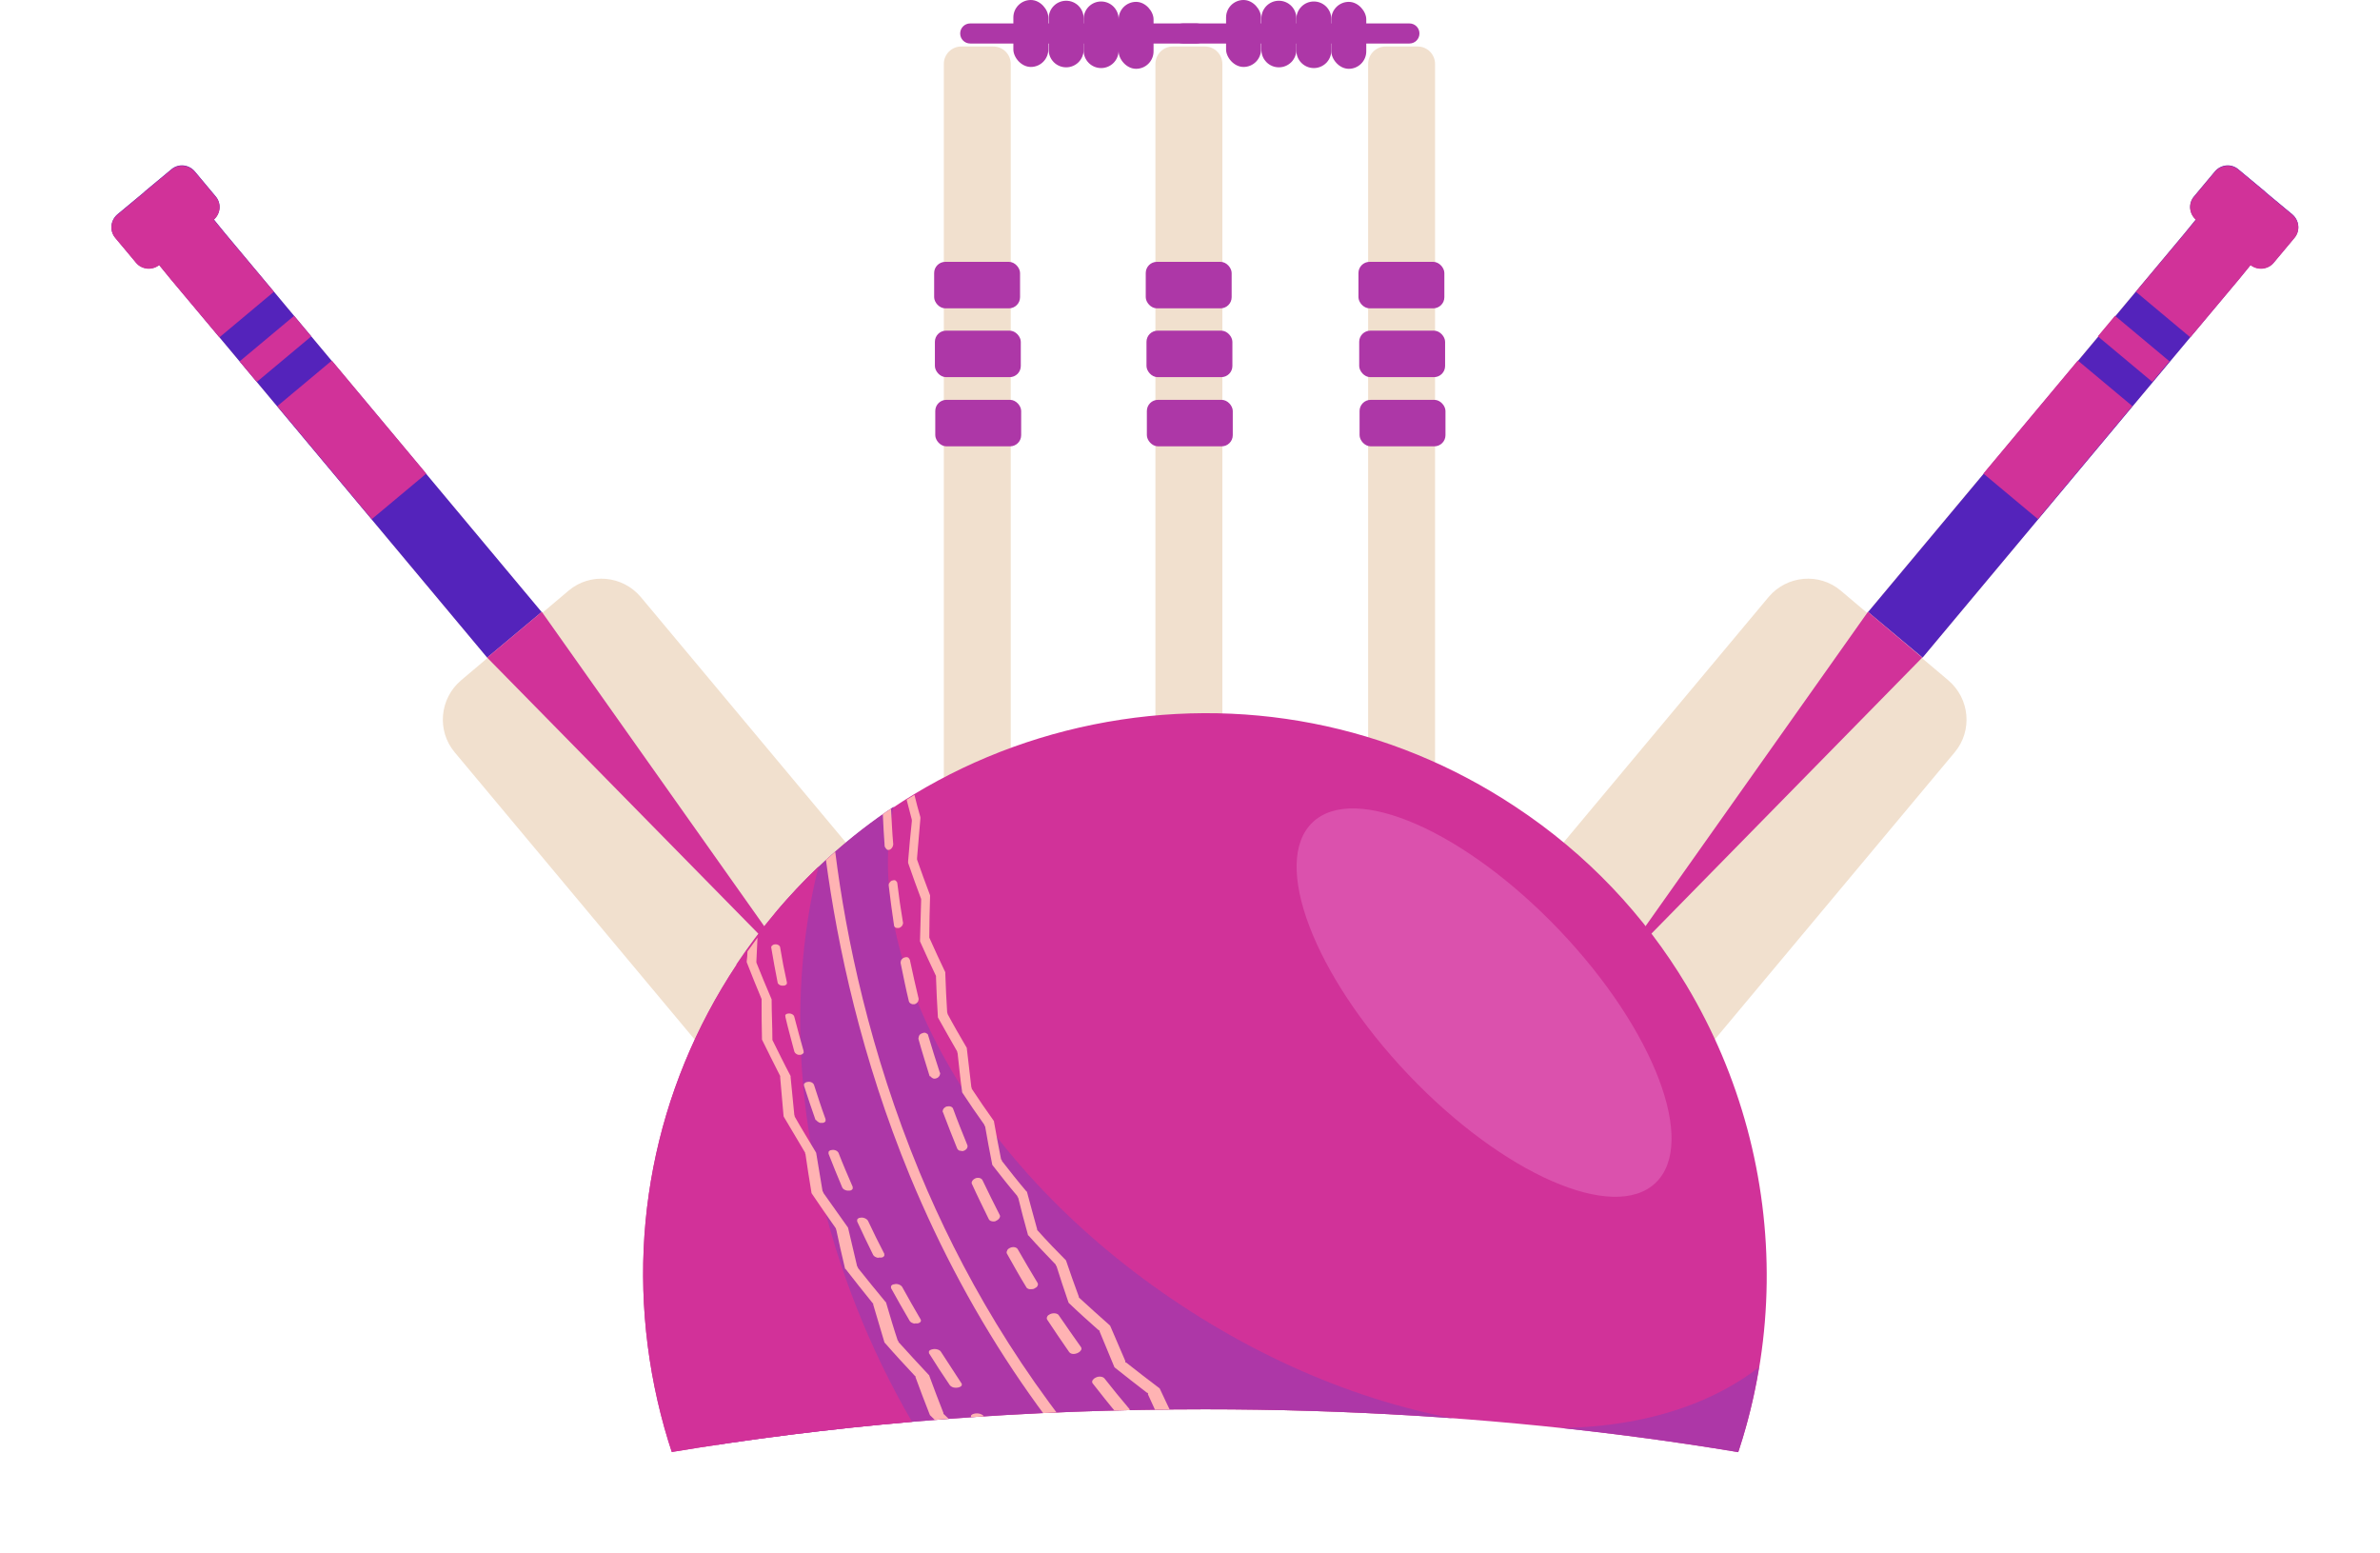
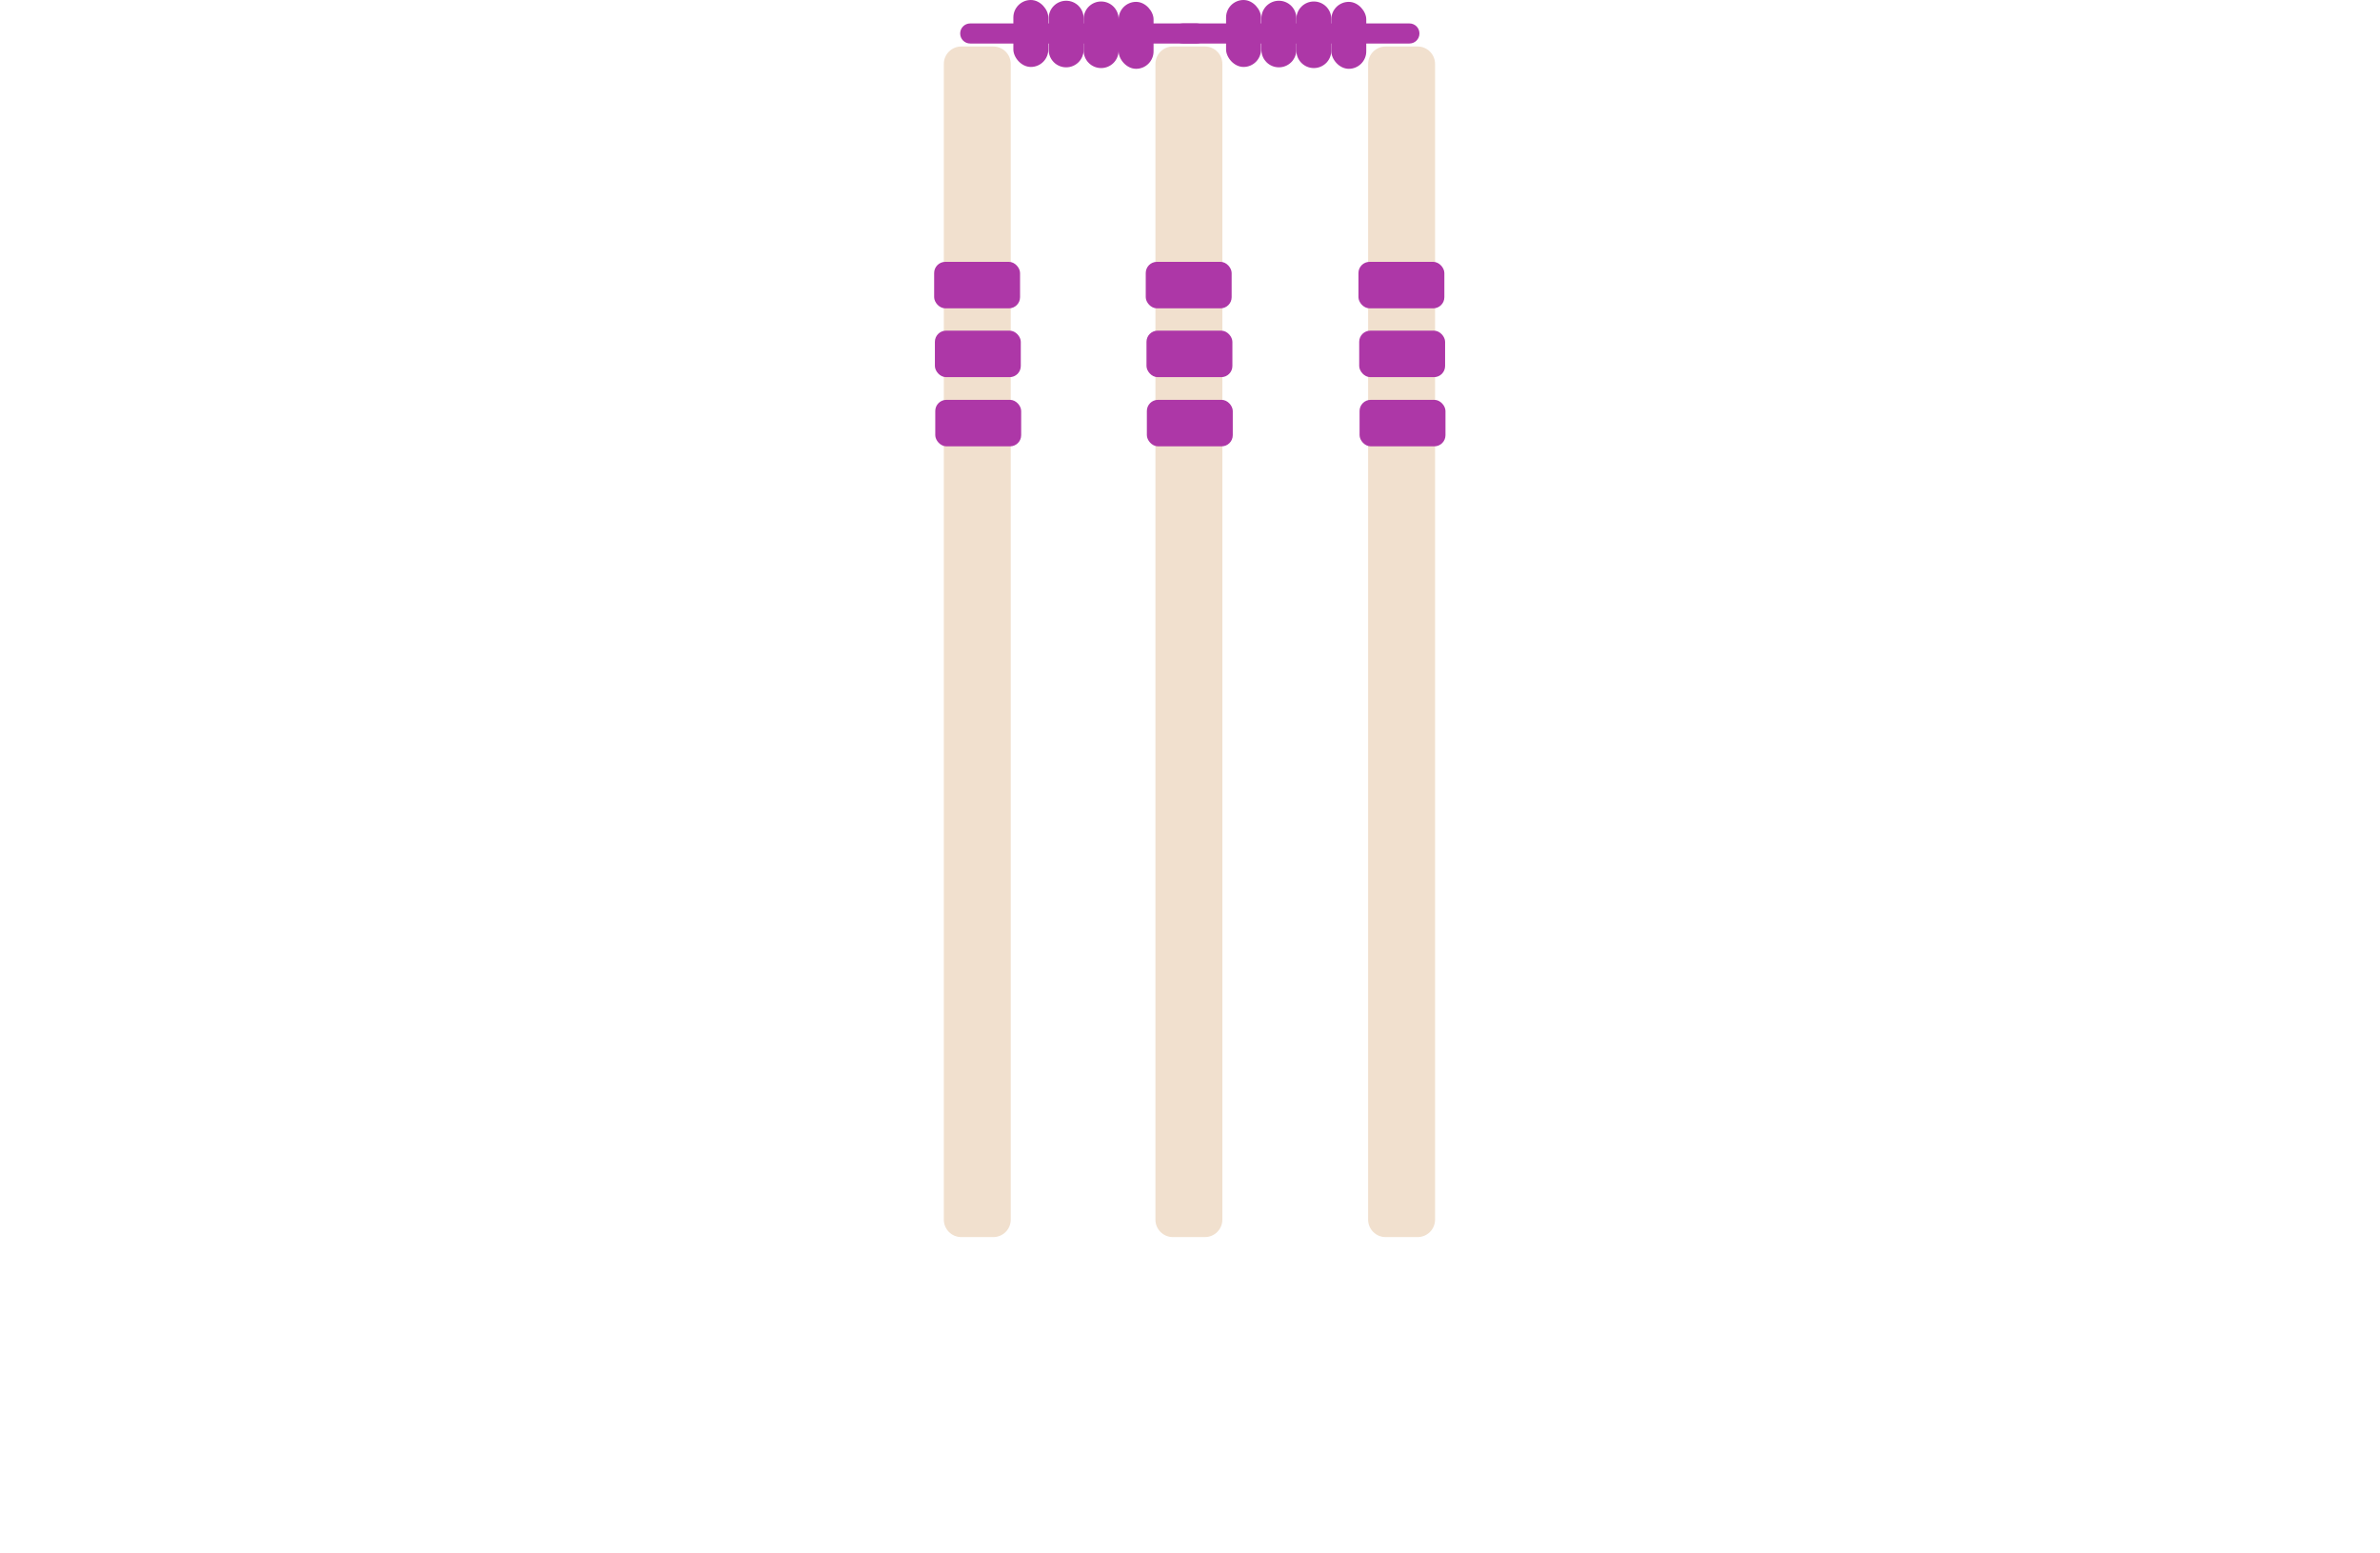
<svg xmlns="http://www.w3.org/2000/svg" id="Layer_2" data-name="Layer 2" viewBox="0 0 64 41.76">
  <defs>
    <style>
      .cls-1 {
        fill: #ad37a7;
      }

      .cls-2 {
        fill: #d13299;
      }

      .cls-3 {
        fill: #ef8bd0;
        opacity: .35;
      }

      .cls-4 {
        fill: #d23199;
      }

      .cls-5 {
        fill: #ffb3b3;
      }

      .cls-6 {
        fill: #5423bb;
      }

      .cls-7, .cls-8 {
        fill: none;
      }

      .cls-9 {
        fill: #f1e0ce;
      }

      .cls-8 {
        clip-path: url(#clippath);
      }
    </style>
    <clipPath id="clippath">
-       <path class="cls-7" d="m7.21,41.76c6.89-2.42,15.65-3.87,25.19-3.87,7.67,0,14.84.94,20.94,2.57L64,2.01,0,2.74l7.21,39.02Z" />
-     </clipPath>
+       </clipPath>
  </defs>
  <g id="Layer_1-2" data-name="Layer 1">
    <g>
      <path class="cls-9" d="m26.71,33.26h-.86c-.26,0-.47-.21-.47-.47V1.72c0-.26.21-.47.47-.47h.86c.26,0,.47.21.47.47v31.07c0,.26-.21.47-.47.47Z" />
      <g>
        <rect class="cls-1" x="25.12" y="7.04" width="2.31" height="1.25" rx=".3" ry=".3" />
        <rect class="cls-1" x="25.14" y="8.89" width="2.31" height="1.25" rx=".3" ry=".3" />
        <rect class="cls-1" x="25.15" y="10.75" width="2.31" height="1.25" rx=".3" ry=".3" />
      </g>
      <path class="cls-9" d="m32.4,33.26h-.86c-.26,0-.47-.21-.47-.47V1.72c0-.26.21-.47.47-.47h.86c.26,0,.47.21.47.47v31.07c0,.26-.21.47-.47.47Z" />
      <g>
        <rect class="cls-1" x="30.81" y="7.04" width="2.31" height="1.25" rx=".3" ry=".3" />
        <rect class="cls-1" x="30.83" y="8.89" width="2.31" height="1.25" rx=".3" ry=".3" />
        <rect class="cls-1" x="30.84" y="10.75" width="2.31" height="1.25" rx=".3" ry=".3" />
      </g>
      <path class="cls-9" d="m38.12,33.26h-.86c-.26,0-.47-.21-.47-.47V1.72c0-.26.21-.47.47-.47h.86c.26,0,.47.21.47.47v31.07c0,.26-.21.47-.47.47Z" />
      <g>
        <rect class="cls-1" x="36.53" y="7.04" width="2.31" height="1.25" rx=".3" ry=".3" />
        <rect class="cls-1" x="36.55" y="8.89" width="2.31" height="1.25" rx=".3" ry=".3" />
        <rect class="cls-1" x="36.56" y="10.75" width="2.31" height="1.25" rx=".3" ry=".3" />
      </g>
      <g>
        <g>
          <path class="cls-1" d="m32.18,1.17h-6.09c-.15,0-.27-.12-.27-.27h0c0-.15.12-.27.27-.27h6.09c.15,0,.27.12.27.27h0c0,.15-.12.27-.27.27Z" />
          <g>
            <rect class="cls-1" x="27.25" y="0" width=".94" height="1.8" rx=".47" ry=".47" />
            <path class="cls-1" d="m28.67,1.81h0c-.26,0-.47-.21-.47-.47V.49c0-.26.21-.47.47-.47h0c.26,0,.47.21.47.47v.85c0,.26-.21.47-.47.47Z" />
-             <path class="cls-1" d="m29.61,1.83h0c-.26,0-.47-.21-.47-.47v-.85c0-.26.21-.47.47-.47h0c.26,0,.47.21.47.47v.85c0,.26-.21.47-.47.47Z" />
+             <path class="cls-1" d="m29.61,1.83h0c-.26,0-.47-.21-.47-.47v-.85c0-.26.21-.47.47-.47h0c.26,0,.47.21.47.47v.85c0,.26-.21.47-.47.47" />
            <rect class="cls-1" x="30.08" y=".05" width=".94" height="1.8" rx=".47" ry=".47" />
          </g>
        </g>
        <g>
          <path class="cls-1" d="m37.9,1.17h-6.09c-.15,0-.27-.12-.27-.27h0c0-.15.12-.27.27-.27h6.09c.15,0,.27.12.27.27h0c0,.15-.12.27-.27.27Z" />
          <g>
            <rect class="cls-1" x="32.97" y="0" width=".94" height="1.8" rx=".47" ry=".47" />
            <path class="cls-1" d="m34.39,1.81h0c-.26,0-.47-.21-.47-.47V.49c0-.26.21-.47.47-.47h0c.26,0,.47.21.47.47v.85c0,.26-.21.47-.47.47Z" />
            <path class="cls-1" d="m35.33,1.83h0c-.26,0-.47-.21-.47-.47v-.85c0-.26.21-.47.47-.47h0c.26,0,.47.21.47.47v.85c0,.26-.21.47-.47.47Z" />
            <rect class="cls-1" x="35.8" y=".05" width=".94" height="1.8" rx=".47" ry=".47" />
          </g>
        </g>
      </g>
      <g class="cls-8">
        <path class="cls-9" d="m51.68,17.7l8.52-10.2.31-.38h0c.19.15.47.12.62-.06l.56-.67c.16-.19.13-.47-.06-.63l-.71-.59-.03-.03-.71-.59c-.19-.16-.47-.13-.63.06l-.56.67c-.16.19-.13.46.05.62h0l-.31.38-8.52,10.2-.71-.6c-.58-.49-1.45-.41-1.94.17l-20.64,24.7c-.32.38-.37.92-.12,1.35.88,1.52,2.16,2.59,3.81,3.19.47.17.99.02,1.31-.36l20.64-24.7c.49-.58.41-1.45-.17-1.94l-.71-.6Z" />
        <path class="cls-6" d="m50.23,16.45l1.47,1.23,8.51-10.18.31-.38h0c.19.15.47.12.62-.06l.56-.67c.16-.19.13-.47-.06-.63l-.71-.59-.03-.03-.71-.59c-.19-.16-.47-.13-.63.06l-.56.67c-.16.19-.13.46.05.62h0s-.31.38-.31.38l-8.51,10.18Z" />
        <g>
          <path class="cls-2" d="m57.43,7.84l1.47,1.23,1.31-1.56.31-.38c.19.15.47.12.62-.06l.56-.67c.16-.19.13-.47-.06-.63l-.71-.59-.03-.03-.71-.59c-.19-.16-.47-.13-.63.06l-.56.67c-.16.19-.13.46.05.62l-.31.38-1.31,1.56Z" />
          <rect class="cls-2" x="57.02" y="8.42" width=".72" height="1.91" transform="translate(13.39 47.4) rotate(-50.12)" />
          <rect class="cls-2" x="53.36" y="10.87" width="3.96" height="1.91" transform="translate(10.78 46.71) rotate(-50.12)" />
          <polygon class="cls-2" points="50.23 16.45 51.69 17.68 43.33 26.2 50.23 16.45" />
        </g>
-         <path class="cls-9" d="m13.12,17.7L4.59,7.5l-.31-.38h0c-.19.15-.47.12-.62-.06l-.56-.67c-.16-.19-.13-.47.06-.63l.71-.59.03-.03.71-.59c.19-.16.47-.13.63.06l.56.67c.16.19.13.46-.05.62h0l.31.38,8.52,10.2.71-.6c.58-.49,1.45-.41,1.94.17l20.64,24.7c.32.38.37.92.12,1.35-.88,1.52-2.16,2.59-3.81,3.19-.47.17-.99.02-1.31-.36L12.23,20.23c-.49-.58-.41-1.45.17-1.94l.71-.6Z" />
        <path class="cls-6" d="m14.57,16.45l-1.47,1.23L4.59,7.5l-.31-.38h0c-.19.15-.47.12-.62-.06l-.56-.67c-.16-.19-.13-.47.06-.63l.71-.59.03-.03.71-.59c.19-.16.47-.13.63.06l.56.67c.16.19.13.46-.05.62h0s.31.38.31.38l8.51,10.18Z" />
        <path class="cls-2" d="m7.37,7.84l-1.47,1.23-1.31-1.56-.31-.38c-.19.15-.47.12-.62-.06l-.56-.67c-.16-.19-.13-.47.06-.63l.71-.59.03-.03.71-.59c.19-.16.47-.13.63.06l.56.67c.16.19.13.46-.05.62l.31.38,1.31,1.56Z" />
        <rect class="cls-2" x="6.45" y="9.02" width="1.91" height=".72" transform="translate(-4.29 6.93) rotate(-39.88)" />
        <rect class="cls-2" x="8.5" y="9.85" width="1.91" height="3.96" transform="translate(-5.38 8.81) rotate(-39.88)" />
        <polygon class="cls-2" points="14.57 16.45 13.1 17.68 21.47 26.2 14.57 16.45" />
        <path class="cls-2" d="m45,42.62c3.32-5.01,3.25-11.29.35-16.13-1.12-1.87-2.66-3.52-4.6-4.8-3.36-2.23-7.39-3.01-11.35-2.21-3.95.8-7.36,3.1-9.59,6.46-2.23,3.36-3.01,7.39-2.21,11.35.8,3.95,3.1,7.36,6.46,9.59,6.95,4.6,16.34,2.69,20.94-4.25Z" />
-         <path class="cls-1" d="m45,42.62c1.21-1.83,1.97-3.82,2.3-5.86-3.44,2.65-9.89,2.07-15.57-1.69-5.55-3.67-8.59-9.21-7.7-13.38-1.16.77-2.21,1.71-3.13,2.79-.04.06-.08.12-.12.18-4.7,7.1-2.77,16.65,4.31,21.34,5.06,3.35,11.39,3.31,16.3.42,1.38-1.02,2.61-2.29,3.61-3.8Z" />
        <path class="cls-4" d="m19.81,25.93c-2.23,3.36-3.01,7.39-2.21,11.35.8,3.95,3.1,7.36,6.46,9.59,6.09,4.03,14.06,3.06,19.03-1.92-.64.49-1.33.9-2.09,1.21-6.29,2.63-14.26-2.12-17.8-10.6-1.77-4.24-2.1-8.62-1.19-12.26-.82.78-1.56,1.66-2.21,2.63Z" />
        <ellipse class="cls-3" cx="39.91" cy="26.96" rx="2.81" ry="6.69" transform="translate(-7.59 34.93) rotate(-43.57)" />
        <path class="cls-5" d="m21.12,27.3s0,.03,0,.04c.07.31.16.62.24.93.01.04.06.08.11.09.02,0,.04,0,.05,0,.04,0,.07-.03.09-.05,0-.01,0-.03,0-.05-.09-.31-.17-.62-.25-.92-.01-.06-.09-.1-.16-.09-.04,0-.07.02-.09.05Z" />
        <path class="cls-5" d="m21.94,30.11s.06.07.12.08c.02,0,.04,0,.06,0,.04,0,.07-.03.08-.05,0-.01,0-.03,0-.05-.11-.3-.21-.61-.31-.92-.02-.06-.1-.1-.18-.08-.04,0-.07.03-.09.05,0,.01,0,.03,0,.05.1.31.2.61.31.92Z" />
        <path class="cls-5" d="m20.74,25.44s0,.03,0,.04c.05.31.11.62.17.93,0,.04.05.08.11.09.02,0,.03,0,.05,0,.04,0,.07-.02.09-.05,0-.01,0-.03,0-.04-.07-.31-.13-.62-.18-.93,0-.06-.08-.1-.14-.09-.04,0-.07.02-.09.05Z" />
        <path class="cls-5" d="m25.85,30.95s.04,0,.07-.01c.04-.02.07-.04.09-.08,0-.02.02-.05,0-.08-.13-.32-.26-.64-.38-.97-.02-.06-.1-.08-.18-.06-.04.02-.07.04-.09.08-.01.03-.02.06,0,.08.12.32.25.65.38.97.02.04.06.07.12.06Z" />
        <path class="cls-5" d="m26.72,32.84s.05,0,.07-.02c.04-.02.07-.04.09-.08.01-.02.02-.05,0-.08-.16-.31-.31-.62-.46-.93-.03-.06-.12-.08-.19-.05-.04.02-.07.04-.09.08-.01.02-.02.05,0,.08.14.31.3.63.45.94.02.04.07.06.13.06Z" />
        <path class="cls-5" d="m28.9,36.4s.06-.01.09-.03c.04-.02.06-.04.08-.07.01-.02.02-.05,0-.08-.2-.28-.4-.57-.6-.86-.03-.05-.14-.07-.23-.03-.04.02-.07.04-.08.07-.01.02-.02.05,0,.08.19.29.39.58.59.87.03.04.08.06.15.05Z" />
        <path class="cls-5" d="m23.91,23.74s-.02.05-.01.08c.04.35.09.7.14,1.05,0,.05.04.08.09.08.01,0,.03,0,.04,0,.04-.01.08-.04.1-.08.01-.03.02-.05.01-.08-.06-.35-.11-.7-.15-1.04,0-.03-.02-.05-.04-.07-.02-.02-.05-.02-.08-.01-.04,0-.08.04-.1.08Z" />
        <path class="cls-5" d="m27.74,34.66s.06,0,.08-.02c.04-.02.07-.04.08-.07.01-.02.02-.05,0-.08-.18-.3-.36-.6-.53-.9-.03-.06-.13-.08-.21-.04-.04.02-.07.04-.08.08-.01.02-.02.05,0,.08.17.3.34.61.52.9.02.04.08.06.14.05Z" />
        <path class="cls-5" d="m23.79,22.76s.04.08.08.09c.01,0,.02,0,.03,0,.04,0,.08-.04.1-.08.01-.02.02-.05.02-.07-.03-.32-.04-.64-.06-.96-.07.05-.15.1-.22.15.01.29.03.58.05.87Z" />
        <path class="cls-5" d="m24.47,25.81s-.03-.05-.04-.06c-.03-.02-.06-.02-.1-.01-.04.01-.08.04-.1.08,0,.02-.02.05-.01.08.07.34.14.69.22,1.02.01.04.05.07.1.08.02,0,.03,0,.05,0,.04-.01.08-.04.1-.08,0-.02.02-.05.01-.08-.08-.34-.16-.68-.23-1.02Z" />
        <path class="cls-5" d="m25.01,28.93s.06.07.11.07c.02,0,.04,0,.06-.01.04-.01.07-.04.09-.08.01-.03.02-.06,0-.08-.11-.33-.21-.66-.31-.99,0-.03-.03-.05-.05-.06-.03-.02-.07-.02-.11,0-.04.01-.08.04-.09.08,0,.02-.02.05-.01.08.09.33.2.67.3,1Z" />
        <path class="cls-5" d="m24.73,31.52c-1.34-3.24-1.98-6.31-2.27-8.62-.08.07-.17.15-.25.22.31,2.31.95,5.32,2.26,8.5,1.64,3.96,3.99,7.4,7,10.22,2.4,2.25,5.22,4.11,8.43,5.55.1-.06.2-.12.3-.18-8.93-3.98-13.32-10.51-15.47-15.69Z" />
        <path class="cls-5" d="m42.45,45.47s-.03-.02-.06-.02c-.38-.08-.76-.16-1.14-.24h-.02s-.02-.02-.02-.02c-.24-.2-.48-.4-.71-.6-.01-.01-.03-.02-.05-.03-.36-.1-.73-.2-1.09-.3h-.02s-.02-.02-.02-.02c-.21-.21-.43-.42-.65-.64-.01-.01-.03-.02-.05-.03-.35-.12-.7-.23-1.04-.35h-.02s-.02-.03-.02-.03c-.2-.22-.4-.45-.59-.68,0-.01-.02-.02-.04-.03-.33-.13-.67-.27-.99-.4h-.02s-.02-.03-.02-.03c-.18-.24-.36-.48-.54-.71,0-.01-.02-.02-.04-.03-.31-.15-.63-.3-.94-.45h-.02s-.01-.03-.01-.03c-.16-.25-.33-.5-.48-.75,0-.01-.02-.02-.03-.03-.3-.16-.6-.33-.89-.5h-.02s-.01-.03-.01-.03c-.15-.26-.29-.52-.43-.77,0-.01-.02-.02-.03-.03-.28-.17-.56-.35-.84-.54h-.02s-.01-.04-.01-.04c-.13-.26-.25-.53-.38-.8,0-.01-.01-.02-.03-.03-.29-.22-.59-.45-.88-.68h-.02s0-.04,0-.04c-.13-.31-.27-.62-.4-.93,0-.01-.01-.02-.02-.03-.27-.24-.54-.48-.81-.73l-.02-.02v-.02c-.12-.32-.23-.64-.34-.96,0-.01-.01-.02-.02-.03-.25-.25-.5-.51-.74-.78l-.02-.02v-.02c-.09-.32-.18-.66-.27-.99,0-.01,0-.02-.02-.03-.23-.27-.45-.55-.66-.82v-.02s-.02-.02-.02-.02c-.07-.34-.13-.68-.19-1.01,0-.01,0-.02-.01-.03-.2-.28-.4-.57-.59-.86v-.02s-.01-.02-.01-.02c-.04-.34-.08-.69-.12-1.03,0-.01,0-.03-.01-.04-.17-.29-.35-.6-.51-.9v-.02s-.01-.02-.01-.02c-.02-.34-.04-.69-.05-1.04,0-.01,0-.03,0-.04-.15-.31-.29-.62-.43-.93v-.02s0-.02,0-.02c0-.35.01-.7.02-1.06,0-.01,0-.03,0-.04-.12-.32-.24-.64-.35-.96v-.02s0-.02,0-.02c.03-.35.06-.71.09-1.06,0-.02,0-.03,0-.04-.06-.2-.11-.4-.16-.6-.07.04-.14.09-.21.13.05.18.09.36.14.54v.02s0,.02,0,.02c-.04.36-.07.71-.1,1.07,0,.02,0,.03,0,.05.11.32.23.65.35.97v.02s0,.02,0,.02c-.01.36-.02.71-.03,1.06,0,.02,0,.03,0,.04.14.31.28.62.43.93v.02s0,.02,0,.02c.01.35.03.71.05,1.05,0,.01,0,.03.01.04.17.3.34.61.51.9v.02s.01.02.01.02c.04.34.07.69.12,1.03,0,.01,0,.03.01.04.19.29.39.58.59.86v.02s.02.02.02.02c.06.34.12.68.19,1.02,0,.01,0,.02.02.04.21.27.43.55.66.82v.02s.02.02.02.02c.08.33.17.67.26.99,0,.01,0,.02.02.03.23.26.48.52.73.78v.02s.02.02.02.02c.1.32.21.65.32.97,0,.01.01.02.02.03.26.25.53.49.8.73h.02s0,.03,0,.03c.13.31.26.63.39.94,0,.01.01.02.02.03.29.23.58.46.87.68h.02s0,.04,0,.04c.12.27.25.54.37.81,0,.01.02.02.03.03.28.18.56.37.84.54h.02s.01.03.01.03c.14.26.28.52.43.78,0,.01.02.02.03.03.29.17.59.33.89.5h.02s.01.03.01.03c.16.25.32.5.48.75,0,.01.02.02.04.03.31.15.63.31.94.45h.02s.01.03.01.03c.18.24.36.48.53.72,0,.01.02.02.04.03.33.14.66.28.99.41h.02s.02.03.02.03c.19.23.39.46.59.68.01.01.03.02.05.03.35.12.7.24,1.04.36h.02s.02.02.02.02c.21.22.43.43.65.65.01.01.03.02.05.03.37.11.73.21,1.09.3h.02s.02.02.02.02c.23.2.46.4.71.6.01.01.03.02.06.03.37.08.75.17,1.14.25h.02s.02.02.02.02c.04.03.08.06.13.09.09-.08.19-.16.28-.24-.02-.01-.03-.02-.05-.04Z" />
        <path class="cls-5" d="m36.21,48.24h-.01c-.24-.25-.47-.49-.7-.72,0,0-.02-.02-.05-.03-.38-.16-.76-.32-1.13-.48h-.02s-.01-.02-.01-.02c-.21-.25-.43-.49-.64-.74,0,0-.02-.02-.05-.03-.36-.17-.71-.35-1.07-.53h-.02s-.01-.03-.01-.03c-.19-.25-.38-.51-.57-.77,0-.01-.02-.02-.04-.03-.34-.18-.68-.38-1.01-.57h-.02s-.01-.03-.01-.03c-.17-.26-.34-.52-.51-.79,0-.01-.02-.02-.04-.03-.32-.2-.64-.4-.95-.61h-.02s-.01-.03-.01-.03c-.15-.27-.3-.54-.45-.81,0-.01-.02-.02-.03-.03-.3-.21-.6-.42-.89-.64h-.02s-.01-.03-.01-.03c-.13-.27-.27-.55-.4-.82,0-.01-.02-.02-.03-.03-.28-.22-.56-.44-.84-.67h-.02s0-.04,0-.04c-.12-.28-.23-.55-.34-.83,0-.01-.01-.02-.02-.03-.3-.28-.6-.57-.89-.85h-.01s0-.03,0-.03c-.13-.33-.26-.67-.38-1,0,0,0-.02-.02-.03-.27-.29-.55-.59-.81-.88v-.02s-.02-.02-.02-.02c-.11-.33-.21-.67-.31-1.01,0,0,0-.02-.02-.03-.25-.3-.5-.61-.74-.91v-.02s-.02-.02-.02-.02c-.08-.34-.16-.68-.24-1.02,0,0,0-.02-.01-.03-.22-.31-.44-.62-.66-.93v-.02s-.02-.02-.02-.02c-.06-.34-.11-.68-.17-1.02,0,0,0-.02-.01-.03-.19-.32-.39-.64-.57-.96v-.02s-.01-.02-.01-.02c-.03-.34-.07-.68-.1-1.02,0,0,0-.02,0-.03-.17-.32-.33-.65-.49-.97v-.02s0-.02,0-.02c0-.34-.02-.68-.02-1.02,0,0,0-.02,0-.03-.14-.33-.28-.66-.41-.99v-.02s0-.02,0-.02c.01-.21.02-.42.03-.63-.09.12-.18.25-.27.37,0,.09-.01.17-.02.26,0,.01,0,.02,0,.03.13.33.26.66.4.99v.02s0,.02,0,.02c0,.34,0,.68.01,1.02,0,.01,0,.02,0,.03.16.32.32.65.49.98v.02s0,.02,0,.02c.03.34.06.68.09,1.03,0,0,0,.02.01.03.19.32.38.64.57.96v.02s.01.02.01.02c.05.34.1.68.16,1.03,0,0,0,.02.01.03.21.31.43.63.65.94v.02s.01.02.01.02c.07.34.15.68.23,1.02,0,.01,0,.02.02.03.24.31.48.61.73.92h.01s0,.03,0,.03c.1.34.2.68.3,1.01,0,0,0,.02.02.03.26.3.54.6.81.89h.01s0,.03,0,.03c.12.33.25.67.38,1,0,.01.01.02.02.03.29.29.59.57.89.85h.02s0,.03,0,.03c.11.28.22.56.34.84,0,.01.02.02.03.04.28.23.56.45.84.68h.02s0,.03,0,.03c.13.27.26.55.39.82,0,0,.01.02.03.04.29.22.59.43.89.65h.02s.01.03.01.03c.15.27.3.54.45.81,0,.01.02.02.04.04.32.21.64.41.95.61h.02s.01.03.01.03c.17.26.34.53.51.79,0,.01.02.03.04.04.33.19.67.39,1.01.57h.02s.01.03.01.03c.19.26.38.51.57.77,0,0,.02.02.05.04.35.18.71.36,1.07.53h.02s.01.02.01.02c.21.25.42.5.63.74,0,0,.02.02.05.04.37.16.75.33,1.13.48h.02s.01.02.01.02c.23.24.47.48.7.71.01.01.03.03.06.03.31.12.63.23.95.34.13-.04.26-.08.39-.12-.32-.11-.65-.23-.97-.35h-.02Z" />
        <path class="cls-5" d="m30.2,38.06s.07-.01.1-.03c.03-.02.06-.04.07-.07.02-.03.01-.06,0-.08-.23-.27-.45-.54-.67-.82-.04-.05-.15-.07-.24-.02-.04.02-.06.04-.08.07-.02.03-.01.06,0,.08.22.28.44.56.66.82.03.03.09.05.16.04Z" />
        <path class="cls-5" d="m31.47,39.6s.1.05.16.04c.04,0,.07-.02.1-.04.03-.02.06-.04.07-.07.02-.04,0-.07,0-.08-.24-.25-.48-.5-.72-.76l-.02-.02s-.16-.06-.26,0c-.03.02-.06.04-.07.07-.02.03-.01.06,0,.08l.02.02c.23.25.47.51.71.76Z" />
        <path class="cls-5" d="m33.21,41.13s.08-.02.11-.04c.04-.02.06-.05.07-.07.02-.04,0-.06-.01-.07-.27-.24-.54-.49-.8-.73-.05-.05-.17-.06-.27,0-.03.02-.06.04-.07.07-.02.04,0,.07,0,.08.26.25.53.5.8.73.03.03.1.04.17.03Z" />
        <path class="cls-5" d="m34.74,42.49s.11.04.18.02c.04,0,.08-.03.12-.05.04-.02.05-.05.06-.06.02-.04,0-.06-.02-.07-.29-.22-.59-.45-.87-.68-.06-.05-.19-.05-.29.02-.04.02-.06.05-.06.07-.02.04,0,.06.01.07.28.23.58.46.87.68Z" />
        <path class="cls-5" d="m29.74,42.25s.08,0,.12-.02c.03-.01.06-.03.07-.05,0,0,.01-.02-.01-.05-.26-.26-.51-.52-.76-.79-.05-.05-.18-.08-.29-.04-.04.01-.06.03-.07.05,0,0-.01.02.01.05.25.27.5.53.75.79.03.04.1.06.18.06Z" />
        <path class="cls-5" d="m24.59,35.58s.06,0,.09,0c.04-.01.07-.03.08-.05,0,0,.01-.03,0-.05-.17-.29-.34-.59-.5-.88-.03-.05-.13-.1-.22-.07-.04,0-.07.03-.08.05,0,.02,0,.03,0,.05.16.29.33.59.5.88.02.04.08.07.15.08Z" />
        <path class="cls-5" d="m22.78,32.01s.05,0,.07,0c.04,0,.07-.03.08-.05,0-.02,0-.03,0-.05-.13-.3-.26-.6-.38-.91-.02-.05-.1-.1-.19-.08-.04,0-.07.03-.08.05,0,.01,0,.03,0,.05.12.3.24.61.37.91.02.04.07.07.13.08Z" />
        <path class="cls-5" d="m28.26,40.65s.08,0,.11-.02c.04-.01.06-.03.07-.05,0,0,.01-.02-.01-.05-.23-.27-.47-.54-.69-.82-.04-.05-.17-.09-.27-.05-.04.01-.06.03-.07.05,0,.01,0,.03,0,.05.22.28.46.55.69.82.03.04.1.06.17.06Z" />
        <path class="cls-5" d="m23.62,33.81s.05,0,.08,0c.04,0,.07-.03.08-.05,0-.02,0-.03,0-.05-.15-.29-.3-.59-.44-.89-.03-.05-.12-.1-.21-.08-.04,0-.07.03-.08.05,0,.02,0,.03,0,.05.14.3.28.6.43.9.02.04.08.07.14.08Z" />
        <path class="cls-5" d="m25.69,37.31s.07,0,.09-.01c.04-.01.07-.03.08-.05,0-.01.01-.03,0-.05-.19-.29-.38-.58-.56-.86-.03-.05-.14-.09-.24-.06-.04.01-.07.03-.08.05,0,0,0,.03,0,.05.18.29.37.58.56.86.03.04.09.07.15.07Z" />
        <path class="cls-5" d="m26.75,38.94s.09.06.16.07c.04,0,.07,0,.1-.01.04-.01.06-.03.08-.05,0-.01,0-.03-.01-.05l-.02-.02c-.21-.27-.41-.55-.61-.81-.04-.05-.15-.09-.26-.06-.04.01-.07.03-.08.05,0,.01,0,.03,0,.05.2.27.4.55.6.82l.02.03Z" />
      </g>
    </g>
  </g>
</svg>